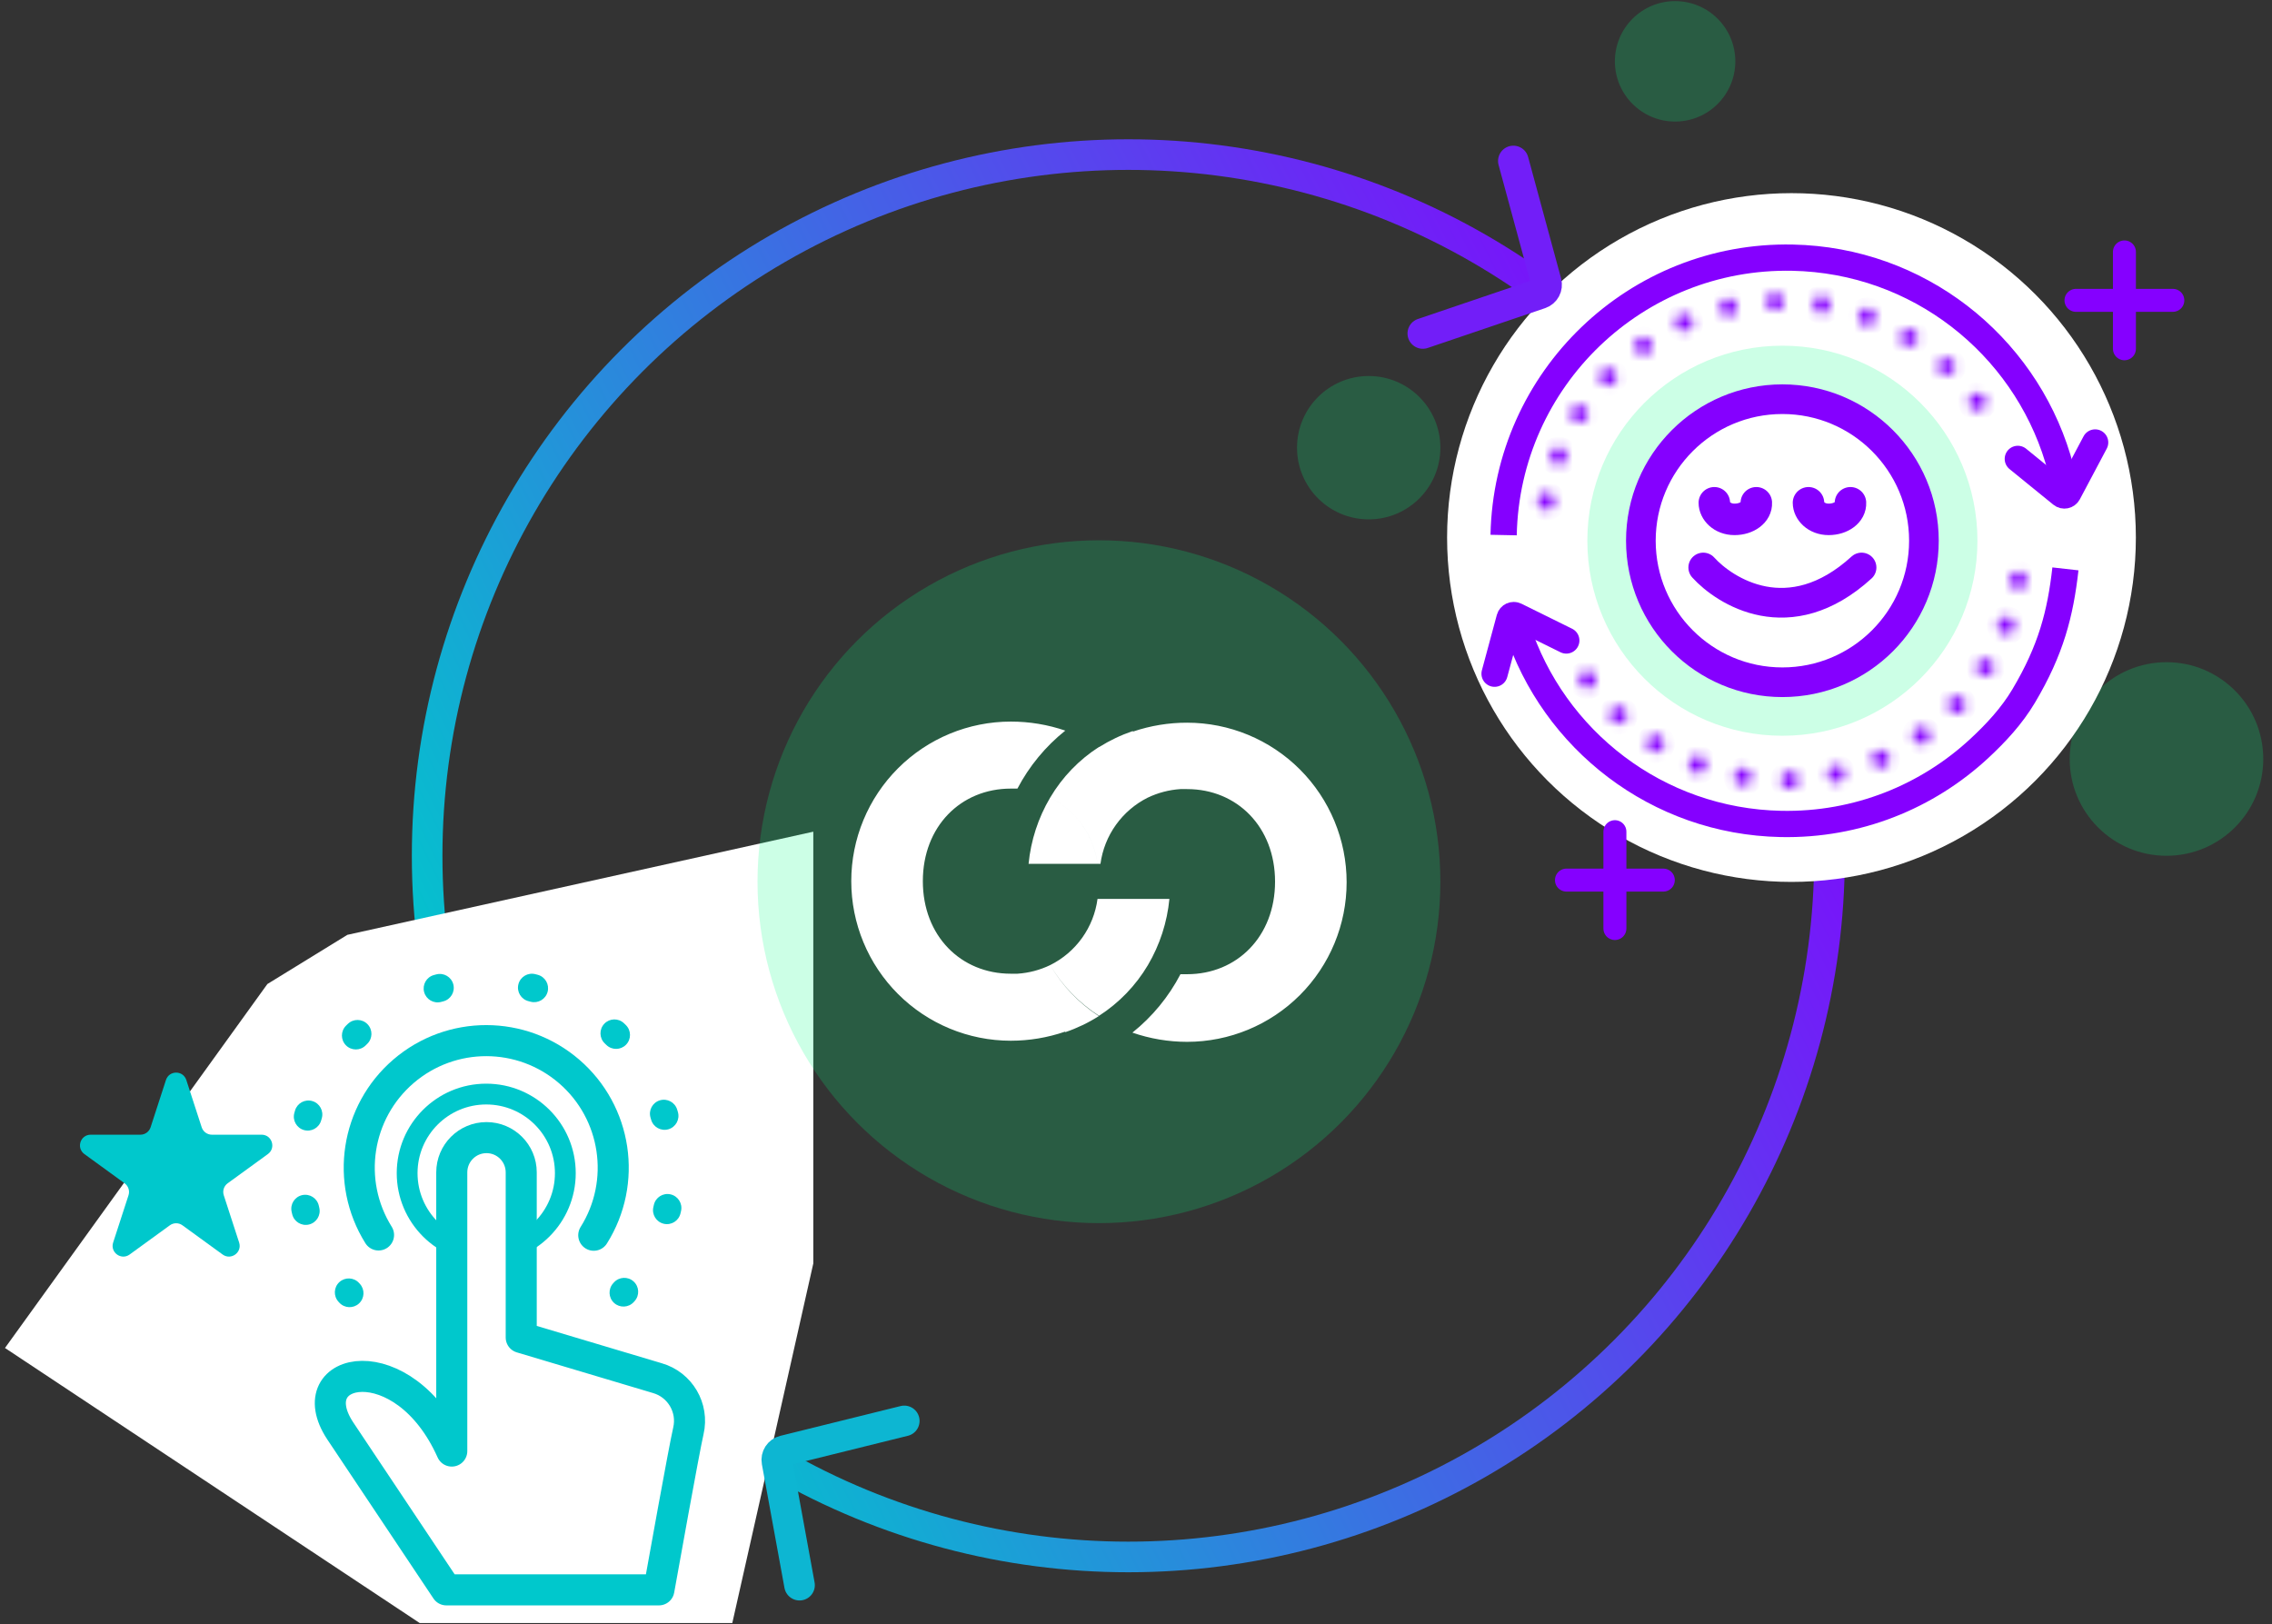
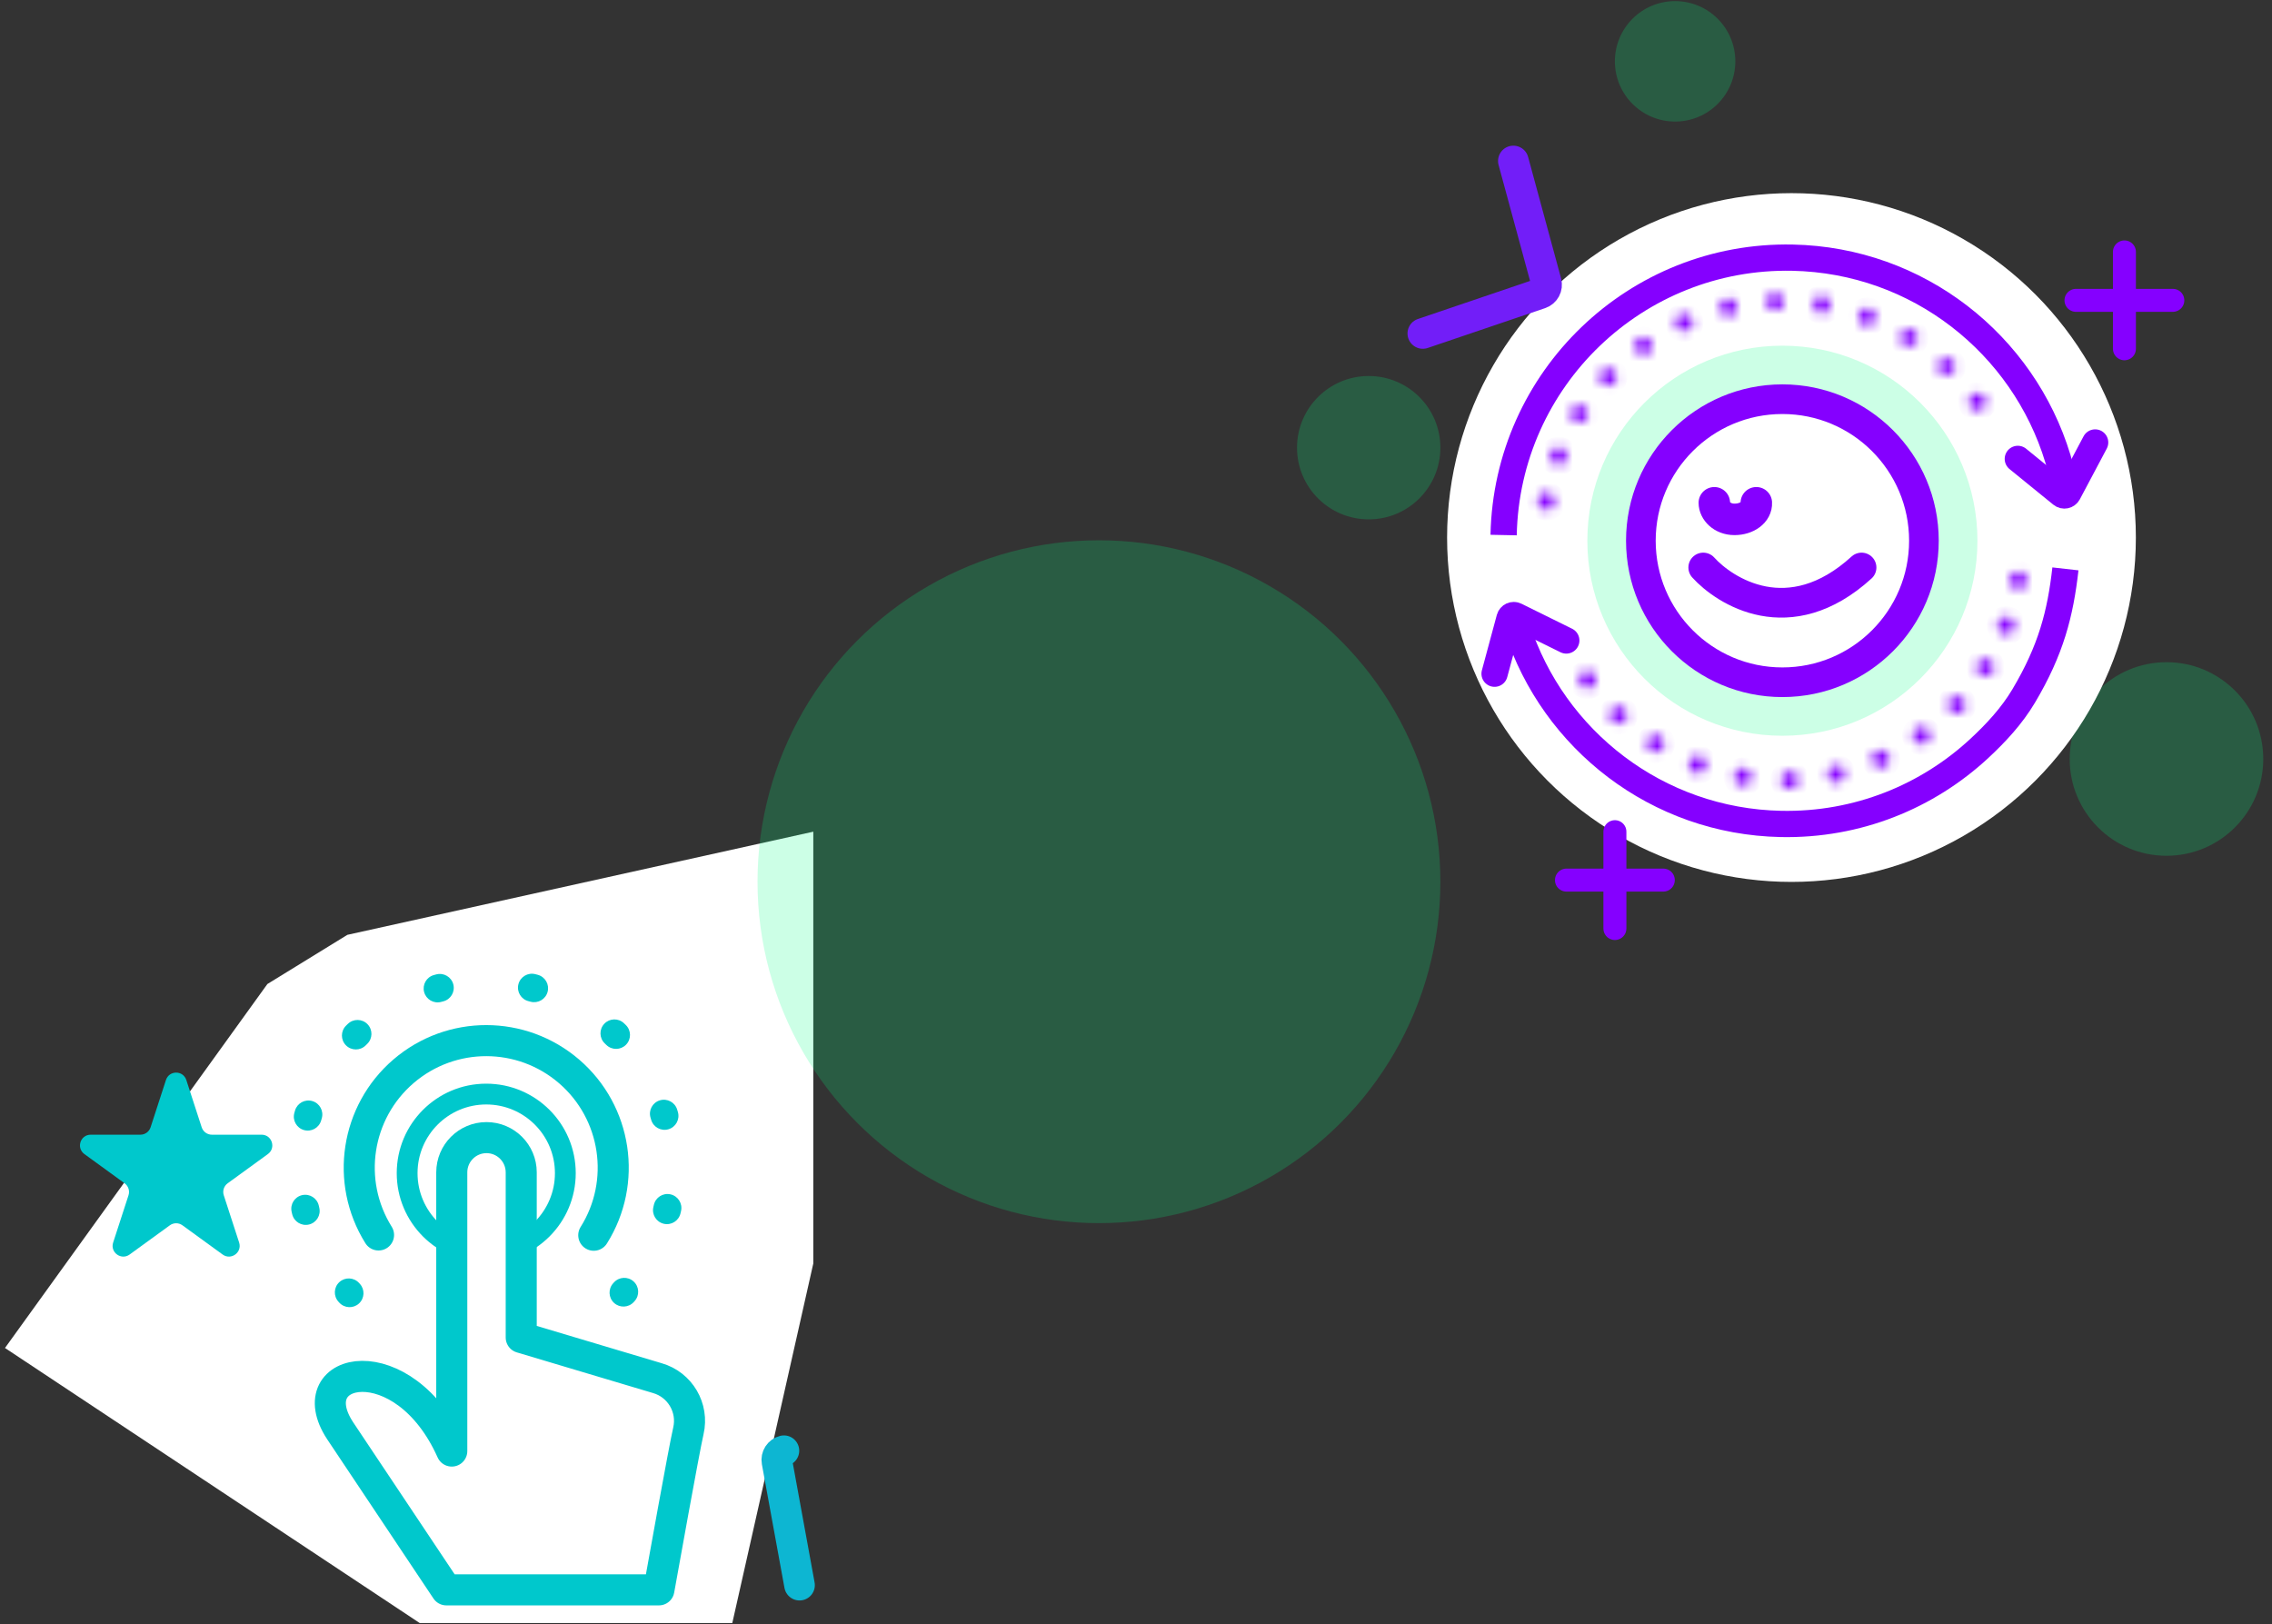
<svg xmlns="http://www.w3.org/2000/svg" width="242" height="173" viewBox="0 0 242 173" fill="none">
  <rect x="0" y="0" width="242" height="173" fill="#333333" stroke="none" />
  <circle opacity="0.2" cx="230.761" cy="80.843" r="10.31" fill="#00FF85" />
-   <circle cx="120.183" cy="91.153" r="74.687" stroke="url(#paint0_linear_4343_27985)" stroke-width="3.26" />
  <path d="M37 99.575L28.479 104.815L0.531 143.581L44.707 172.881H78L86.629 134.575V88.587L37 99.575Z" fill="white" />
  <circle opacity="0.2" cx="117.053" cy="93.916" r="36.367" fill="#00FF85" />
  <circle cx="51.791" cy="124.961" r="8.425" stroke="#00C8CC" stroke-width="2.216" />
  <path d="M40.32 131.543C36.776 125.87 37.909 118.458 42.985 114.103C48.062 109.748 55.557 109.758 60.623 114.126C65.688 118.493 66.802 125.908 63.244 131.572" stroke="#00C8CC" stroke-width="3.308" stroke-linecap="round" stroke-linejoin="round" />
  <path d="M36.141 138.753C36.695 139.356 37.633 139.396 38.236 138.842C38.84 138.288 38.88 137.35 38.326 136.746L36.141 138.753ZM37.992 110.213L36.957 109.151L37.992 110.213ZM65.532 110.154L66.563 109.088L65.532 110.154ZM65.312 136.689C64.761 137.294 64.805 138.232 65.41 138.784C66.016 139.335 66.954 139.291 67.505 138.686L65.312 136.689ZM38.248 136.661C37.697 136.054 36.76 136.009 36.153 136.559C35.546 137.109 35.5 138.047 36.051 138.654L38.248 136.661ZM31.123 129.333C31.314 130.129 32.114 130.621 32.911 130.43C33.707 130.24 34.199 129.44 34.008 128.643L31.123 129.333ZM33.957 128.42C33.776 127.621 32.982 127.119 32.183 127.3C31.384 127.48 30.883 128.274 31.063 129.073L33.957 128.42ZM31.354 118.536C31.129 119.324 31.586 120.144 32.374 120.369C33.162 120.593 33.982 120.136 34.207 119.348L31.354 118.536ZM34.271 119.128C34.505 118.343 34.058 117.517 33.273 117.283C32.488 117.049 31.662 117.496 31.428 118.28L34.271 119.128ZM36.861 109.245C36.278 109.82 36.272 110.759 36.848 111.342C37.423 111.925 38.362 111.931 38.945 111.356L36.861 109.245ZM39.11 111.195C39.7 110.626 39.718 109.687 39.15 109.097C38.581 108.507 37.643 108.49 37.053 109.058L39.11 111.195ZM46.221 103.855C45.43 104.069 44.963 104.883 45.177 105.674C45.391 106.465 46.206 106.932 46.996 106.718L46.221 103.855ZM47.218 106.659C48.011 106.455 48.489 105.647 48.285 104.853C48.08 104.06 47.272 103.583 46.478 103.787L47.218 106.659ZM57.018 103.764C56.224 103.563 55.417 104.044 55.217 104.839C55.016 105.633 55.497 106.439 56.291 106.64L57.018 103.764ZM56.513 106.698C57.304 106.908 58.117 106.438 58.328 105.646C58.538 104.854 58.068 104.042 57.276 103.831L56.513 106.698ZM66.466 108.995C65.874 108.429 64.935 108.451 64.37 109.043C63.804 109.636 63.825 110.575 64.418 111.14L66.466 108.995ZM64.584 111.301C65.169 111.874 66.108 111.864 66.681 111.278C67.254 110.693 67.244 109.754 66.659 109.181L64.584 111.301ZM72.13 118.193C71.893 117.409 71.065 116.966 70.281 117.204C69.497 117.441 69.054 118.269 69.292 119.053L72.13 118.193ZM69.357 119.273C69.584 120.06 70.406 120.513 71.193 120.286C71.98 120.058 72.434 119.236 72.206 118.449L69.357 119.273ZM72.542 128.985C72.719 128.185 72.214 127.393 71.414 127.216C70.614 127.039 69.822 127.544 69.645 128.343L72.542 128.985ZM69.594 128.567C69.407 129.364 69.902 130.162 70.7 130.35C71.497 130.537 72.295 130.042 72.482 129.244L69.594 128.567ZM67.595 138.587C68.143 137.977 68.093 137.04 67.484 136.492C66.875 135.944 65.937 135.994 65.389 136.603L67.595 138.587ZM38.326 136.746C38.3 136.718 38.274 136.69 38.248 136.661L36.051 138.654C36.081 138.687 36.111 138.72 36.141 138.753L38.326 136.746ZM34.008 128.643C33.991 128.569 33.973 128.494 33.957 128.42L31.063 129.073C31.083 129.16 31.103 129.246 31.123 129.333L34.008 128.643ZM34.207 119.348C34.227 119.275 34.249 119.201 34.271 119.128L31.428 118.28C31.403 118.366 31.378 118.451 31.354 118.536L34.207 119.348ZM38.945 111.356C38.973 111.329 39 111.302 39.028 111.275L36.957 109.151C36.925 109.182 36.893 109.213 36.861 109.245L38.945 111.356ZM39.028 111.275C39.055 111.248 39.083 111.221 39.11 111.195L37.053 109.058C37.02 109.089 36.989 109.12 36.957 109.151L39.028 111.275ZM46.996 106.718C47.07 106.698 47.144 106.678 47.218 106.659L46.478 103.787C46.392 103.809 46.307 103.832 46.221 103.855L46.996 106.718ZM56.291 106.64C56.365 106.659 56.439 106.678 56.513 106.698L57.276 103.831C57.19 103.808 57.104 103.786 57.018 103.764L56.291 106.64ZM64.418 111.14C64.446 111.167 64.473 111.194 64.501 111.22L66.563 109.088C66.531 109.057 66.499 109.026 66.466 108.995L64.418 111.14ZM64.501 111.22C64.529 111.247 64.556 111.274 64.584 111.301L66.659 109.181C66.627 109.15 66.595 109.119 66.563 109.088L64.501 111.22ZM69.292 119.053C69.314 119.126 69.335 119.199 69.357 119.273L72.206 118.449C72.181 118.363 72.156 118.278 72.13 118.193L69.292 119.053ZM69.645 128.343C69.629 128.418 69.612 128.492 69.594 128.567L72.482 129.244C72.503 129.158 72.522 129.071 72.542 128.985L69.645 128.343ZM65.389 136.603C65.364 136.632 65.338 136.66 65.312 136.689L67.505 138.686C67.535 138.653 67.565 138.62 67.595 138.587L65.389 136.603Z" fill="#00C8CC" />
  <path fill-rule="evenodd" clip-rule="evenodd" d="M48.12 124.874C48.12 122.831 49.776 121.174 51.819 121.174C53.862 121.174 55.518 122.831 55.518 124.874V142.464L70.018 146.793C72.438 147.49 73.89 149.96 73.322 152.414C72.841 154.5 70.566 167.214 70.181 169.345H47.543L36.22 152.38C31.726 145.506 43.012 143.13 48.12 154.56V124.874Z" fill="white" stroke="#00C8CC" stroke-width="3.308" stroke-linecap="round" stroke-linejoin="round" />
  <path d="M17.676 115.039C18.018 113.988 19.505 113.988 19.846 115.039L21.483 120.075C21.635 120.545 22.073 120.863 22.568 120.863H27.862C28.968 120.863 29.427 122.277 28.533 122.927L24.249 126.039C23.849 126.33 23.682 126.844 23.835 127.315L25.471 132.35C25.813 133.401 24.61 134.275 23.715 133.626L19.432 130.514C19.032 130.223 18.491 130.223 18.091 130.514L13.807 133.626C12.913 134.275 11.71 133.401 12.052 132.35L13.688 127.315C13.841 126.844 13.673 126.33 13.273 126.039L8.99 122.927C8.096 122.277 8.555 120.863 9.66 120.863H14.955C15.449 120.863 15.887 120.545 16.04 120.075L17.676 115.039Z" fill="#00C8CC" />
  <circle cx="190.818" cy="57.256" r="36.682" fill="white" />
  <mask id="path-11-inside-1_4343_27985" fill="white">
    <path d="M212.274 71.601C212.55 71.16 212.415 70.575 211.973 70.3C211.532 70.024 210.948 70.159 210.672 70.6C210.397 71.041 210.532 71.626 210.973 71.901C211.414 72.177 211.999 72.042 212.274 71.601ZM209.214 75.582C209.467 75.197 209.406 74.689 209.07 74.37C208.691 74.016 208.093 74.034 207.734 74.414C207.38 74.793 207.397 75.391 207.774 75.748C208.157 76.104 208.755 76.087 209.112 75.71C209.148 75.667 209.181 75.627 209.214 75.582ZM214.49 67.127C214.523 67.074 214.553 67.019 214.577 66.96C214.761 66.47 214.515 65.925 214.025 65.741C213.793 65.653 213.532 65.659 213.302 65.763C213.077 65.866 212.898 66.055 212.808 66.29C212.624 66.779 212.867 67.323 213.357 67.507C213.776 67.664 214.248 67.507 214.49 67.127ZM215.793 62.305C215.859 62.198 215.907 62.08 215.929 61.955C216.013 61.438 215.668 60.952 215.15 60.868C214.635 60.782 214.15 61.127 214.063 61.642C213.979 62.159 214.324 62.644 214.839 62.731C215.215 62.792 215.588 62.625 215.793 62.305ZM205.449 78.866C205.662 78.539 205.656 78.117 205.429 77.797C205.125 77.373 204.538 77.275 204.11 77.578C203.685 77.882 203.588 78.469 203.892 78.894C204.194 79.322 204.781 79.419 205.21 79.117C205.304 79.05 205.385 78.961 205.449 78.866ZM201.122 81.352C201.295 81.082 201.321 80.741 201.186 80.448C200.974 79.972 200.414 79.762 199.942 79.975C199.464 80.19 199.254 80.75 199.467 81.223C199.568 81.451 199.76 81.632 199.992 81.72C200.227 81.81 200.487 81.803 200.715 81.698C200.882 81.624 201.021 81.506 201.122 81.352ZM196.386 82.947C196.52 82.731 196.567 82.469 196.507 82.223C196.393 81.716 195.883 81.398 195.378 81.517C194.872 81.632 194.553 82.141 194.673 82.647C194.787 83.153 195.297 83.471 195.802 83.352C196.044 83.299 196.252 83.154 196.386 82.947ZM191.429 83.586C191.533 83.426 191.584 83.24 191.578 83.049C191.562 82.53 191.127 82.12 190.607 82.138C190.085 82.151 189.675 82.586 189.693 83.107C189.71 83.63 190.141 84.039 190.665 84.022C190.976 84.012 191.265 83.849 191.429 83.586ZM186.444 83.247C186.513 83.143 186.558 83.023 186.58 82.897C186.667 82.382 186.319 81.895 185.806 81.81C185.289 81.726 184.804 82.071 184.717 82.586C184.63 83.102 184.978 83.589 185.493 83.676C185.866 83.734 186.242 83.57 186.444 83.247ZM211.391 43.304C211.605 42.977 211.598 42.555 211.37 42.239C211.066 41.814 210.478 41.717 210.052 42.016C209.627 42.32 209.528 42.911 209.833 43.336C210.137 43.76 210.724 43.858 211.149 43.553C211.246 43.488 211.326 43.403 211.391 43.304ZM181.62 81.939C181.657 81.888 181.684 81.831 181.707 81.772C181.89 81.286 181.643 80.74 181.159 80.555C180.669 80.371 180.124 80.618 179.939 81.102C179.755 81.592 180.001 82.137 180.489 82.324C180.908 82.481 181.382 82.321 181.62 81.939ZM208.1 39.544C208.354 39.159 208.296 38.653 207.963 38.336C207.778 38.165 207.534 38.069 207.285 38.078C207.032 38.086 206.795 38.194 206.623 38.378C206.454 38.559 206.363 38.802 206.367 39.053C206.376 39.303 206.485 39.54 206.669 39.711C207.046 40.069 207.644 40.051 208.001 39.674C208.037 39.631 208.071 39.591 208.1 39.544ZM204.156 36.472C204.432 36.031 204.297 35.447 203.856 35.171C203.415 34.895 202.83 35.031 202.555 35.472C202.279 35.913 202.414 36.497 202.855 36.773C203.296 37.048 203.881 36.913 204.156 36.472ZM177.145 79.718C177.421 79.277 177.286 78.693 176.845 78.417C176.404 78.142 175.819 78.277 175.544 78.718C175.268 79.159 175.403 79.744 175.844 80.019C176.285 80.295 176.87 80.159 177.145 79.718ZM199.678 34.257C199.711 34.204 199.738 34.147 199.762 34.088C199.946 33.599 199.699 33.053 199.21 32.869C198.723 32.687 198.18 32.931 197.993 33.418C197.809 33.908 198.055 34.453 198.542 34.635C198.964 34.794 199.436 34.637 199.678 34.257ZM173.175 76.69C173.428 76.305 173.367 75.797 173.031 75.479C172.652 75.125 172.054 75.142 171.697 75.519C171.341 75.901 171.358 76.5 171.735 76.857C172.118 77.213 172.716 77.195 173.075 76.815C173.109 76.775 173.142 76.735 173.175 76.69ZM169.89 72.925C170.103 72.598 170.094 72.174 169.867 71.855C169.566 71.432 168.976 71.333 168.551 71.637C168.126 71.941 168.029 72.528 168.328 72.954C168.632 73.379 169.223 73.478 169.648 73.174C169.742 73.107 169.826 73.02 169.89 72.925ZM194.85 32.956C194.917 32.849 194.964 32.731 194.986 32.606C195.026 32.361 194.967 32.107 194.821 31.902C194.675 31.698 194.456 31.561 194.21 31.516C193.693 31.433 193.207 31.777 193.124 32.295C193.079 32.541 193.137 32.795 193.284 32.999C193.43 33.204 193.649 33.34 193.897 33.382C194.27 33.446 194.646 33.276 194.85 32.956ZM189.861 32.623C189.966 32.462 190.017 32.276 190.01 32.085C189.992 31.565 189.56 31.156 189.038 31.17C188.518 31.188 188.107 31.623 188.124 32.147C188.139 32.665 188.574 33.076 189.098 33.059C189.408 33.049 189.694 32.884 189.861 32.623ZM184.903 33.266C185.04 33.052 185.087 32.789 185.027 32.544C184.913 32.037 184.403 31.719 183.898 31.838C183.392 31.952 183.073 32.462 183.193 32.967C183.307 33.474 183.817 33.792 184.322 33.673C184.564 33.62 184.772 33.475 184.903 33.266ZM180.166 34.869C180.342 34.601 180.368 34.26 180.236 33.969C180.021 33.492 179.461 33.281 178.984 33.496C178.511 33.709 178.3 34.269 178.514 34.742C178.729 35.22 179.286 35.428 179.761 35.217C179.926 35.141 180.07 35.022 180.166 34.869ZM175.833 37.364C176.046 37.036 176.037 36.613 175.808 36.296C175.507 35.873 174.917 35.774 174.494 36.075C174.069 36.379 173.97 36.97 174.271 37.393C174.575 37.818 175.166 37.917 175.59 37.612C175.685 37.545 175.767 37.462 175.833 37.364ZM165.504 53.9C165.571 53.794 165.615 53.674 165.635 53.551C165.677 53.303 165.618 53.049 165.475 52.847C165.329 52.642 165.107 52.504 164.861 52.459C164.347 52.377 163.862 52.722 163.775 53.237C163.733 53.485 163.791 53.739 163.935 53.942C164.081 54.146 164.303 54.285 164.548 54.325C164.924 54.39 165.3 54.221 165.504 53.9ZM172.064 40.654C172.318 40.269 172.258 39.758 171.924 39.445C171.544 39.086 170.949 39.105 170.589 39.486C170.23 39.866 170.25 40.461 170.63 40.82C171.01 41.179 171.605 41.159 171.964 40.779C172.001 40.741 172.037 40.698 172.064 40.654ZM166.805 49.068C166.841 49.017 166.868 48.959 166.89 48.904C167.074 48.414 166.831 47.871 166.343 47.684C166.106 47.596 165.849 47.605 165.62 47.706C165.39 47.81 165.211 47.999 165.121 48.234C165.036 48.467 165.043 48.728 165.144 48.956C165.25 49.184 165.438 49.362 165.673 49.453C166.092 49.61 166.566 49.45 166.805 49.068ZM169.028 44.59C169.303 44.149 169.168 43.564 168.727 43.289C168.286 43.013 167.702 43.148 167.426 43.589C167.151 44.03 167.286 44.615 167.727 44.89C168.168 45.166 168.752 45.031 169.028 44.59Z" />
  </mask>
  <path d="M212.274 71.601C212.55 71.16 212.415 70.575 211.973 70.3C211.532 70.024 210.948 70.159 210.672 70.6C210.397 71.041 210.532 71.626 210.973 71.901C211.414 72.177 211.999 72.042 212.274 71.601ZM209.214 75.582C209.467 75.197 209.406 74.689 209.07 74.37C208.691 74.016 208.093 74.034 207.734 74.414C207.38 74.793 207.397 75.391 207.774 75.748C208.157 76.104 208.755 76.087 209.112 75.71C209.148 75.667 209.181 75.627 209.214 75.582ZM214.49 67.127C214.523 67.074 214.553 67.019 214.577 66.96C214.761 66.47 214.515 65.925 214.025 65.741C213.793 65.653 213.532 65.659 213.302 65.763C213.077 65.866 212.898 66.055 212.808 66.29C212.624 66.779 212.867 67.323 213.357 67.507C213.776 67.664 214.248 67.507 214.49 67.127ZM215.793 62.305C215.859 62.198 215.907 62.08 215.929 61.955C216.013 61.438 215.668 60.952 215.15 60.868C214.635 60.782 214.15 61.127 214.063 61.642C213.979 62.159 214.324 62.644 214.839 62.731C215.215 62.792 215.588 62.625 215.793 62.305ZM205.449 78.866C205.662 78.539 205.656 78.117 205.429 77.797C205.125 77.373 204.538 77.275 204.11 77.578C203.685 77.882 203.588 78.469 203.892 78.894C204.194 79.322 204.781 79.419 205.21 79.117C205.304 79.05 205.385 78.961 205.449 78.866ZM201.122 81.352C201.295 81.082 201.321 80.741 201.186 80.448C200.974 79.972 200.414 79.762 199.942 79.975C199.464 80.19 199.254 80.75 199.467 81.223C199.568 81.451 199.76 81.632 199.992 81.72C200.227 81.81 200.487 81.803 200.715 81.698C200.882 81.624 201.021 81.506 201.122 81.352ZM196.386 82.947C196.52 82.731 196.567 82.469 196.507 82.223C196.393 81.716 195.883 81.398 195.378 81.517C194.872 81.632 194.553 82.141 194.673 82.647C194.787 83.153 195.297 83.471 195.802 83.352C196.044 83.299 196.252 83.154 196.386 82.947ZM191.429 83.586C191.533 83.426 191.584 83.24 191.578 83.049C191.562 82.53 191.127 82.12 190.607 82.138C190.085 82.151 189.675 82.586 189.693 83.107C189.71 83.63 190.141 84.039 190.665 84.022C190.976 84.012 191.265 83.849 191.429 83.586ZM186.444 83.247C186.513 83.143 186.558 83.023 186.58 82.897C186.667 82.382 186.319 81.895 185.806 81.81C185.289 81.726 184.804 82.071 184.717 82.586C184.63 83.102 184.978 83.589 185.493 83.676C185.866 83.734 186.242 83.57 186.444 83.247ZM211.391 43.304C211.605 42.977 211.598 42.555 211.37 42.239C211.066 41.814 210.478 41.717 210.052 42.016C209.627 42.32 209.528 42.911 209.833 43.336C210.137 43.76 210.724 43.858 211.149 43.553C211.246 43.488 211.326 43.403 211.391 43.304ZM181.62 81.939C181.657 81.888 181.684 81.831 181.707 81.772C181.89 81.286 181.643 80.74 181.159 80.555C180.669 80.371 180.124 80.618 179.939 81.102C179.755 81.592 180.001 82.137 180.489 82.324C180.908 82.481 181.382 82.321 181.62 81.939ZM208.1 39.544C208.354 39.159 208.296 38.653 207.963 38.336C207.778 38.165 207.534 38.069 207.285 38.078C207.032 38.086 206.795 38.194 206.623 38.378C206.454 38.559 206.363 38.802 206.367 39.053C206.376 39.303 206.485 39.54 206.669 39.711C207.046 40.069 207.644 40.051 208.001 39.674C208.037 39.631 208.071 39.591 208.1 39.544ZM204.156 36.472C204.432 36.031 204.297 35.447 203.856 35.171C203.415 34.895 202.83 35.031 202.555 35.472C202.279 35.913 202.414 36.497 202.855 36.773C203.296 37.048 203.881 36.913 204.156 36.472ZM177.145 79.718C177.421 79.277 177.286 78.693 176.845 78.417C176.404 78.142 175.819 78.277 175.544 78.718C175.268 79.159 175.403 79.744 175.844 80.019C176.285 80.295 176.87 80.159 177.145 79.718ZM199.678 34.257C199.711 34.204 199.738 34.147 199.762 34.088C199.946 33.599 199.699 33.053 199.21 32.869C198.723 32.687 198.18 32.931 197.993 33.418C197.809 33.908 198.055 34.453 198.542 34.635C198.964 34.794 199.436 34.637 199.678 34.257ZM173.175 76.69C173.428 76.305 173.367 75.797 173.031 75.479C172.652 75.125 172.054 75.142 171.697 75.519C171.341 75.901 171.358 76.5 171.735 76.857C172.118 77.213 172.716 77.195 173.075 76.815C173.109 76.775 173.142 76.735 173.175 76.69ZM169.89 72.925C170.103 72.598 170.094 72.174 169.867 71.855C169.566 71.432 168.976 71.333 168.551 71.637C168.126 71.941 168.029 72.528 168.328 72.954C168.632 73.379 169.223 73.478 169.648 73.174C169.742 73.107 169.826 73.02 169.89 72.925ZM194.85 32.956C194.917 32.849 194.964 32.731 194.986 32.606C195.026 32.361 194.967 32.107 194.821 31.902C194.675 31.698 194.456 31.561 194.21 31.516C193.693 31.433 193.207 31.777 193.124 32.295C193.079 32.541 193.137 32.795 193.284 32.999C193.43 33.204 193.649 33.34 193.897 33.382C194.27 33.446 194.646 33.276 194.85 32.956ZM189.861 32.623C189.966 32.462 190.017 32.276 190.01 32.085C189.992 31.565 189.56 31.156 189.038 31.17C188.518 31.188 188.107 31.623 188.124 32.147C188.139 32.665 188.574 33.076 189.098 33.059C189.408 33.049 189.694 32.884 189.861 32.623ZM184.903 33.266C185.04 33.052 185.087 32.789 185.027 32.544C184.913 32.037 184.403 31.719 183.898 31.838C183.392 31.952 183.073 32.462 183.193 32.967C183.307 33.474 183.817 33.792 184.322 33.673C184.564 33.62 184.772 33.475 184.903 33.266ZM180.166 34.869C180.342 34.601 180.368 34.26 180.236 33.969C180.021 33.492 179.461 33.281 178.984 33.496C178.511 33.709 178.3 34.269 178.514 34.742C178.729 35.22 179.286 35.428 179.761 35.217C179.926 35.141 180.07 35.022 180.166 34.869ZM175.833 37.364C176.046 37.036 176.037 36.613 175.808 36.296C175.507 35.873 174.917 35.774 174.494 36.075C174.069 36.379 173.97 36.97 174.271 37.393C174.575 37.818 175.166 37.917 175.59 37.612C175.685 37.545 175.767 37.462 175.833 37.364ZM165.504 53.9C165.571 53.794 165.615 53.674 165.635 53.551C165.677 53.303 165.618 53.049 165.475 52.847C165.329 52.642 165.107 52.504 164.861 52.459C164.347 52.377 163.862 52.722 163.775 53.237C163.733 53.485 163.791 53.739 163.935 53.942C164.081 54.146 164.303 54.285 164.548 54.325C164.924 54.39 165.3 54.221 165.504 53.9ZM172.064 40.654C172.318 40.269 172.258 39.758 171.924 39.445C171.544 39.086 170.949 39.105 170.589 39.486C170.23 39.866 170.25 40.461 170.63 40.82C171.01 41.179 171.605 41.159 171.964 40.779C172.001 40.741 172.037 40.698 172.064 40.654ZM166.805 49.068C166.841 49.017 166.868 48.959 166.89 48.904C167.074 48.414 166.831 47.871 166.343 47.684C166.106 47.596 165.849 47.605 165.62 47.706C165.39 47.81 165.211 47.999 165.121 48.234C165.036 48.467 165.043 48.728 165.144 48.956C165.25 49.184 165.438 49.362 165.673 49.453C166.092 49.61 166.566 49.45 166.805 49.068ZM169.028 44.59C169.303 44.149 169.168 43.564 168.727 43.289C168.286 43.013 167.702 43.148 167.426 43.589C167.151 44.03 167.286 44.615 167.727 44.89C168.168 45.166 168.752 45.031 169.028 44.59Z" fill="#8500FF" stroke="#8500FF" stroke-width="2.231" mask="url(#path-11-inside-1_4343_27985)" />
  <path d="M223.163 47.13L220.296 52.531C220.159 52.79 219.818 52.859 219.591 52.673L214.926 48.879" stroke="#8500FF" stroke-width="2.796" stroke-linecap="round" />
  <path d="M160.157 56.992C160.495 40.336 174.272 27.107 190.928 27.445C204.325 27.717 215.504 36.682 219.191 48.846C219.611 50.234 219.935 51.664 220.152 53.127" stroke="#8500FF" stroke-width="2.796" />
  <path d="M159.192 71.761L160.784 65.858C160.861 65.575 161.177 65.431 161.44 65.561L166.832 68.222" stroke="#8500FF" stroke-width="2.796" stroke-linecap="round" />
  <path d="M219.996 60.594C219.461 65.35 218.47 69.225 215.545 74.141C214.295 76.242 212.619 78.054 210.836 79.71C205.303 84.849 197.846 87.928 189.7 87.763C176.5 87.495 165.453 78.788 161.605 66.895" stroke="#8500FF" stroke-width="2.796" />
  <path d="M172.009 88.587V98.902" stroke="#8500FF" stroke-width="2.448" stroke-linecap="round" />
  <path d="M177.165 93.744L166.85 93.744" stroke="#8500FF" stroke-width="2.448" stroke-linecap="round" />
  <circle opacity="0.2" cx="189.85" cy="57.595" r="20.775" fill="#00FF85" />
  <circle opacity="0.2" cx="178.422" cy="6.533" r="6.415" fill="#00FF85" />
  <circle opacity="0.2" cx="145.786" cy="47.686" r="7.635" fill="#00FF85" />
  <path d="M226.281 26.833V37.148" stroke="#8500FF" stroke-width="2.448" stroke-linecap="round" />
  <path d="M231.437 31.991L221.122 31.991" stroke="#8500FF" stroke-width="2.448" stroke-linecap="round" />
  <circle cx="189.85" cy="57.595" r="15.075" fill="white" stroke="#8500FF" stroke-width="3.158" />
  <path d="M181.419 60.448C183.676 62.943 190.574 67.478 198.282 60.448" stroke="#8500FF" stroke-width="3.163" stroke-linecap="round" />
-   <path d="M192.629 53.553C192.629 54.405 193.459 55.321 194.779 55.321C196.099 55.321 197.157 54.547 197.1 53.553" stroke="#8500FF" stroke-width="3.354" stroke-linecap="round" />
  <path d="M182.6 53.553C182.6 54.405 183.431 55.321 184.751 55.321C186.071 55.321 187.128 54.547 187.072 53.553" stroke="#8500FF" stroke-width="3.354" stroke-linecap="round" />
  <path d="M161.193 17.147L164.701 30.068C164.839 30.578 164.557 31.108 164.057 31.277L151.55 35.52" stroke="#721EF8" stroke-width="3.26" stroke-linecap="round" />
-   <path d="M85.161 168.845L82.754 155.675C82.659 155.155 82.985 154.651 83.498 154.524L96.317 151.35" stroke="#0DB6D2" stroke-width="3.26" stroke-linecap="round" />
-   <path fill-rule="evenodd" clip-rule="evenodd" d="M107.669 103.716H108.371L108.371 103.716C109.581 103.636 110.766 103.325 111.859 102.798C113.135 104.991 114.911 106.852 117.042 108.23C115.93 108.938 114.737 109.51 113.489 109.936L113.433 109.891C111.578 110.527 109.63 110.853 107.669 110.854C103.161 110.854 98.838 109.063 95.65 105.876C92.462 102.688 90.672 98.365 90.672 93.857C90.672 89.349 92.462 85.025 95.65 81.838C98.838 78.65 103.161 76.86 107.669 76.86C109.641 76.859 111.601 77.184 113.468 77.821C111.36 79.505 109.624 81.608 108.371 83.998H107.669C102.334 83.998 98.296 88.036 98.296 93.857C98.296 99.677 102.334 103.716 107.669 103.716ZM122.269 102.798L122.269 102.797C123.538 100.643 124.32 98.236 124.558 95.746H117.215H117.215H116.902C116.703 97.245 116.139 98.671 115.26 99.9C114.38 101.13 113.213 102.125 111.859 102.798C113.146 104.981 114.929 106.831 117.064 108.197C119.194 106.825 120.976 104.977 122.269 102.798ZM125.727 84.051H126.437C131.772 84.051 135.811 88.09 135.811 93.91C135.811 99.731 131.772 103.769 126.437 103.769H125.736C124.481 106.176 122.737 108.295 120.617 109.99C122.489 110.639 124.456 110.971 126.437 110.972C130.945 110.972 135.269 109.181 138.456 105.994C141.644 102.806 143.435 98.483 143.435 93.975C143.435 89.467 141.644 85.144 138.456 81.956C135.269 78.769 130.945 76.978 126.437 76.978C124.485 76.976 122.546 77.294 120.697 77.919L120.641 77.874C119.393 78.3 118.199 78.869 117.082 79.57C117.076 79.566 117.07 79.562 117.064 79.559C114.931 80.926 113.148 82.776 111.859 84.958C113.213 85.631 114.38 86.626 115.26 87.855C116.139 89.085 116.703 90.511 116.902 92.01H117.215C117.418 90.512 117.983 89.087 118.862 87.858C119.741 86.629 120.907 85.634 122.258 84.958C122.15 84.774 122.038 84.592 121.923 84.412C122.039 84.592 122.151 84.774 122.26 84.958C123.348 84.439 124.524 84.131 125.727 84.051L125.727 84.051ZM116.901 92.009C116.702 90.511 116.138 89.085 115.259 87.855C114.38 86.626 113.212 85.631 111.858 84.958C110.585 87.112 109.8 89.519 109.558 92.009H116.901Z" fill="white" />
+   <path d="M85.161 168.845L82.754 155.675C82.659 155.155 82.985 154.651 83.498 154.524" stroke="#0DB6D2" stroke-width="3.26" stroke-linecap="round" />
  <defs>
    <linearGradient id="paint0_linear_4343_27985" x1="183.094" y1="28.671" x2="38.802" y2="100.658" gradientUnits="userSpaceOnUse">
      <stop stop-color="#8500FF" />
      <stop offset="1" stop-color="#00C8CC" />
    </linearGradient>
  </defs>
</svg>